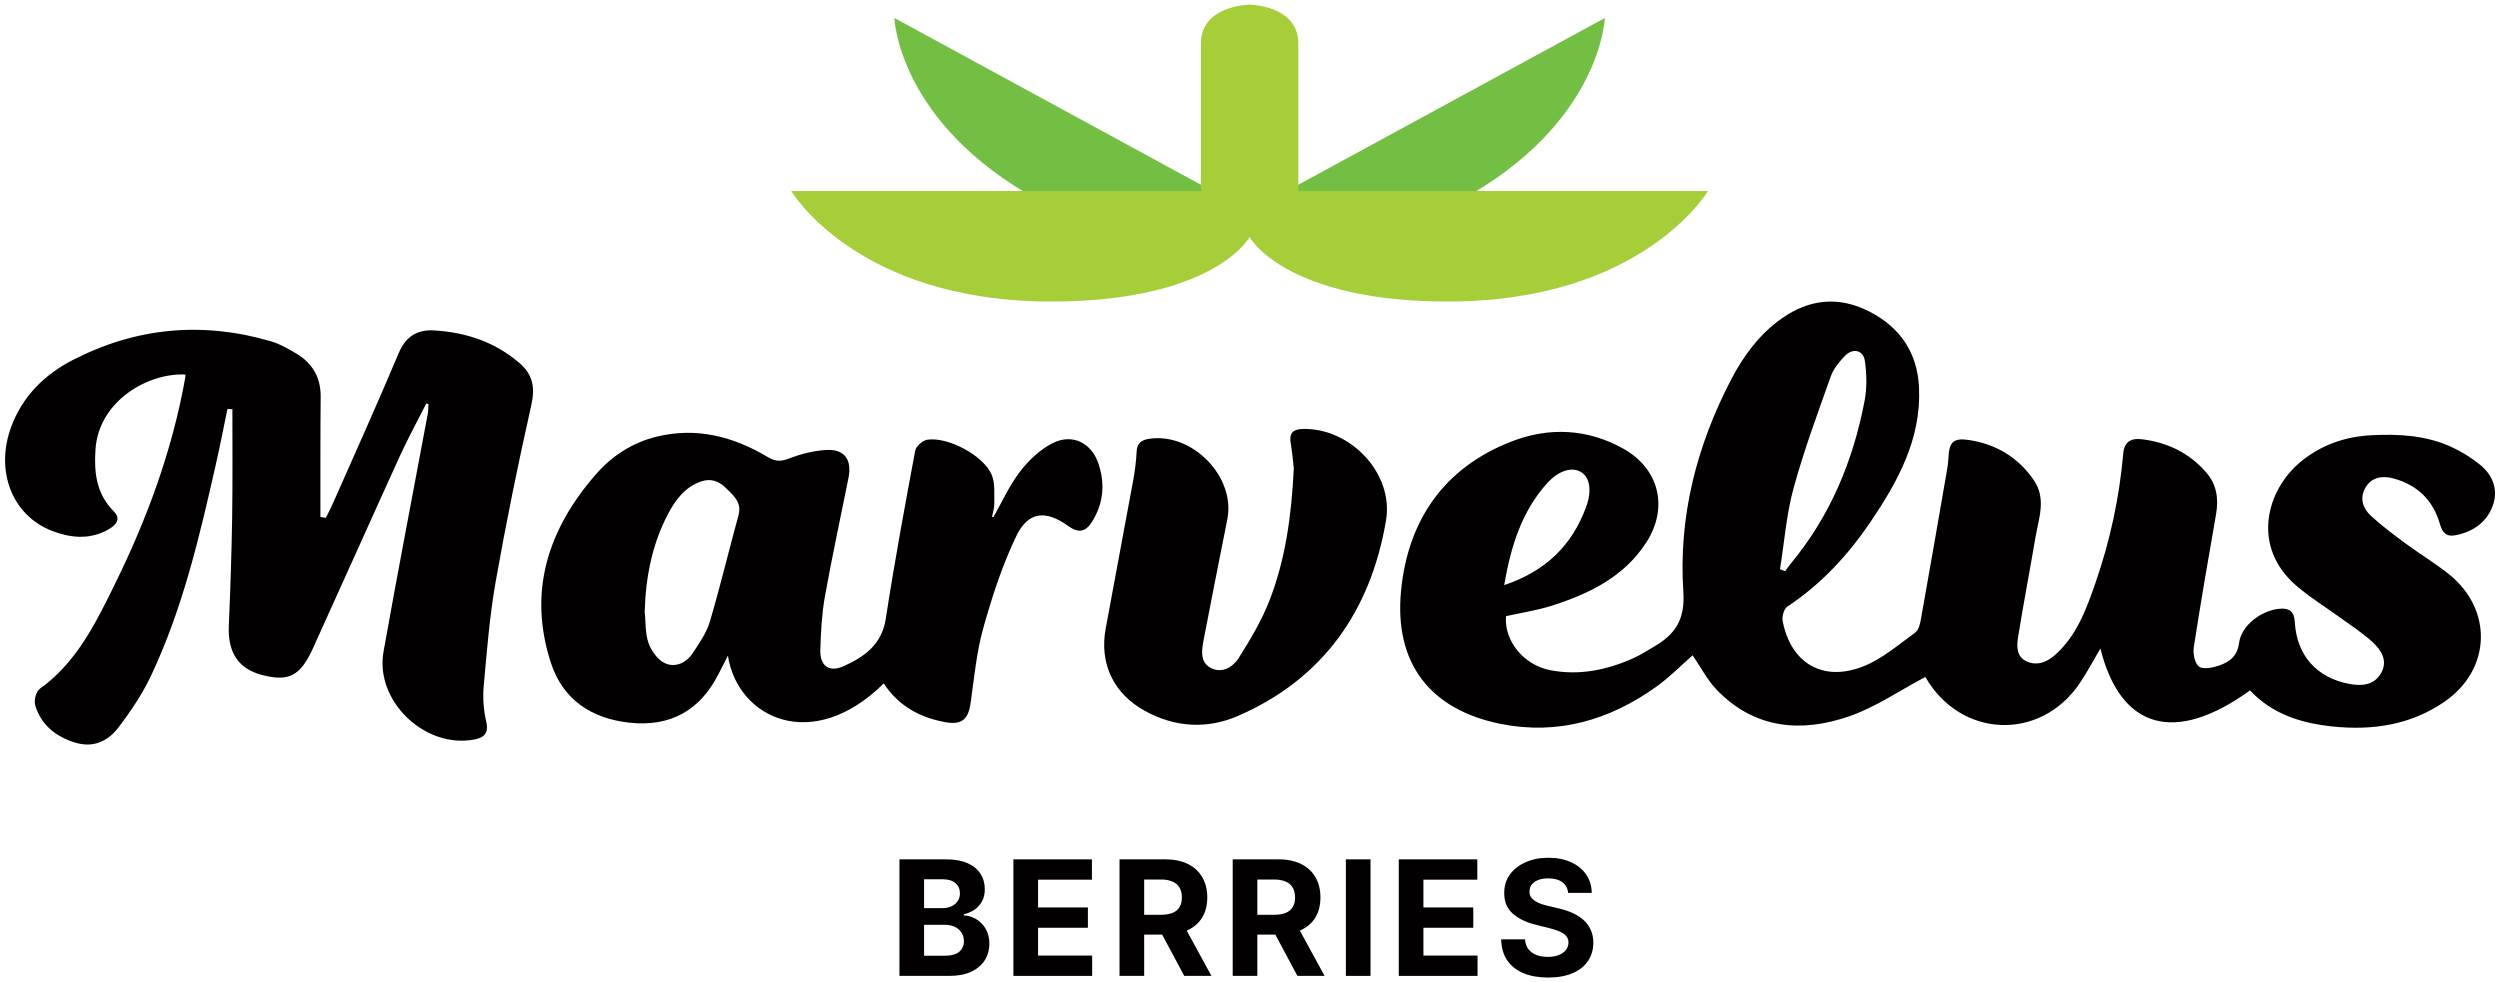
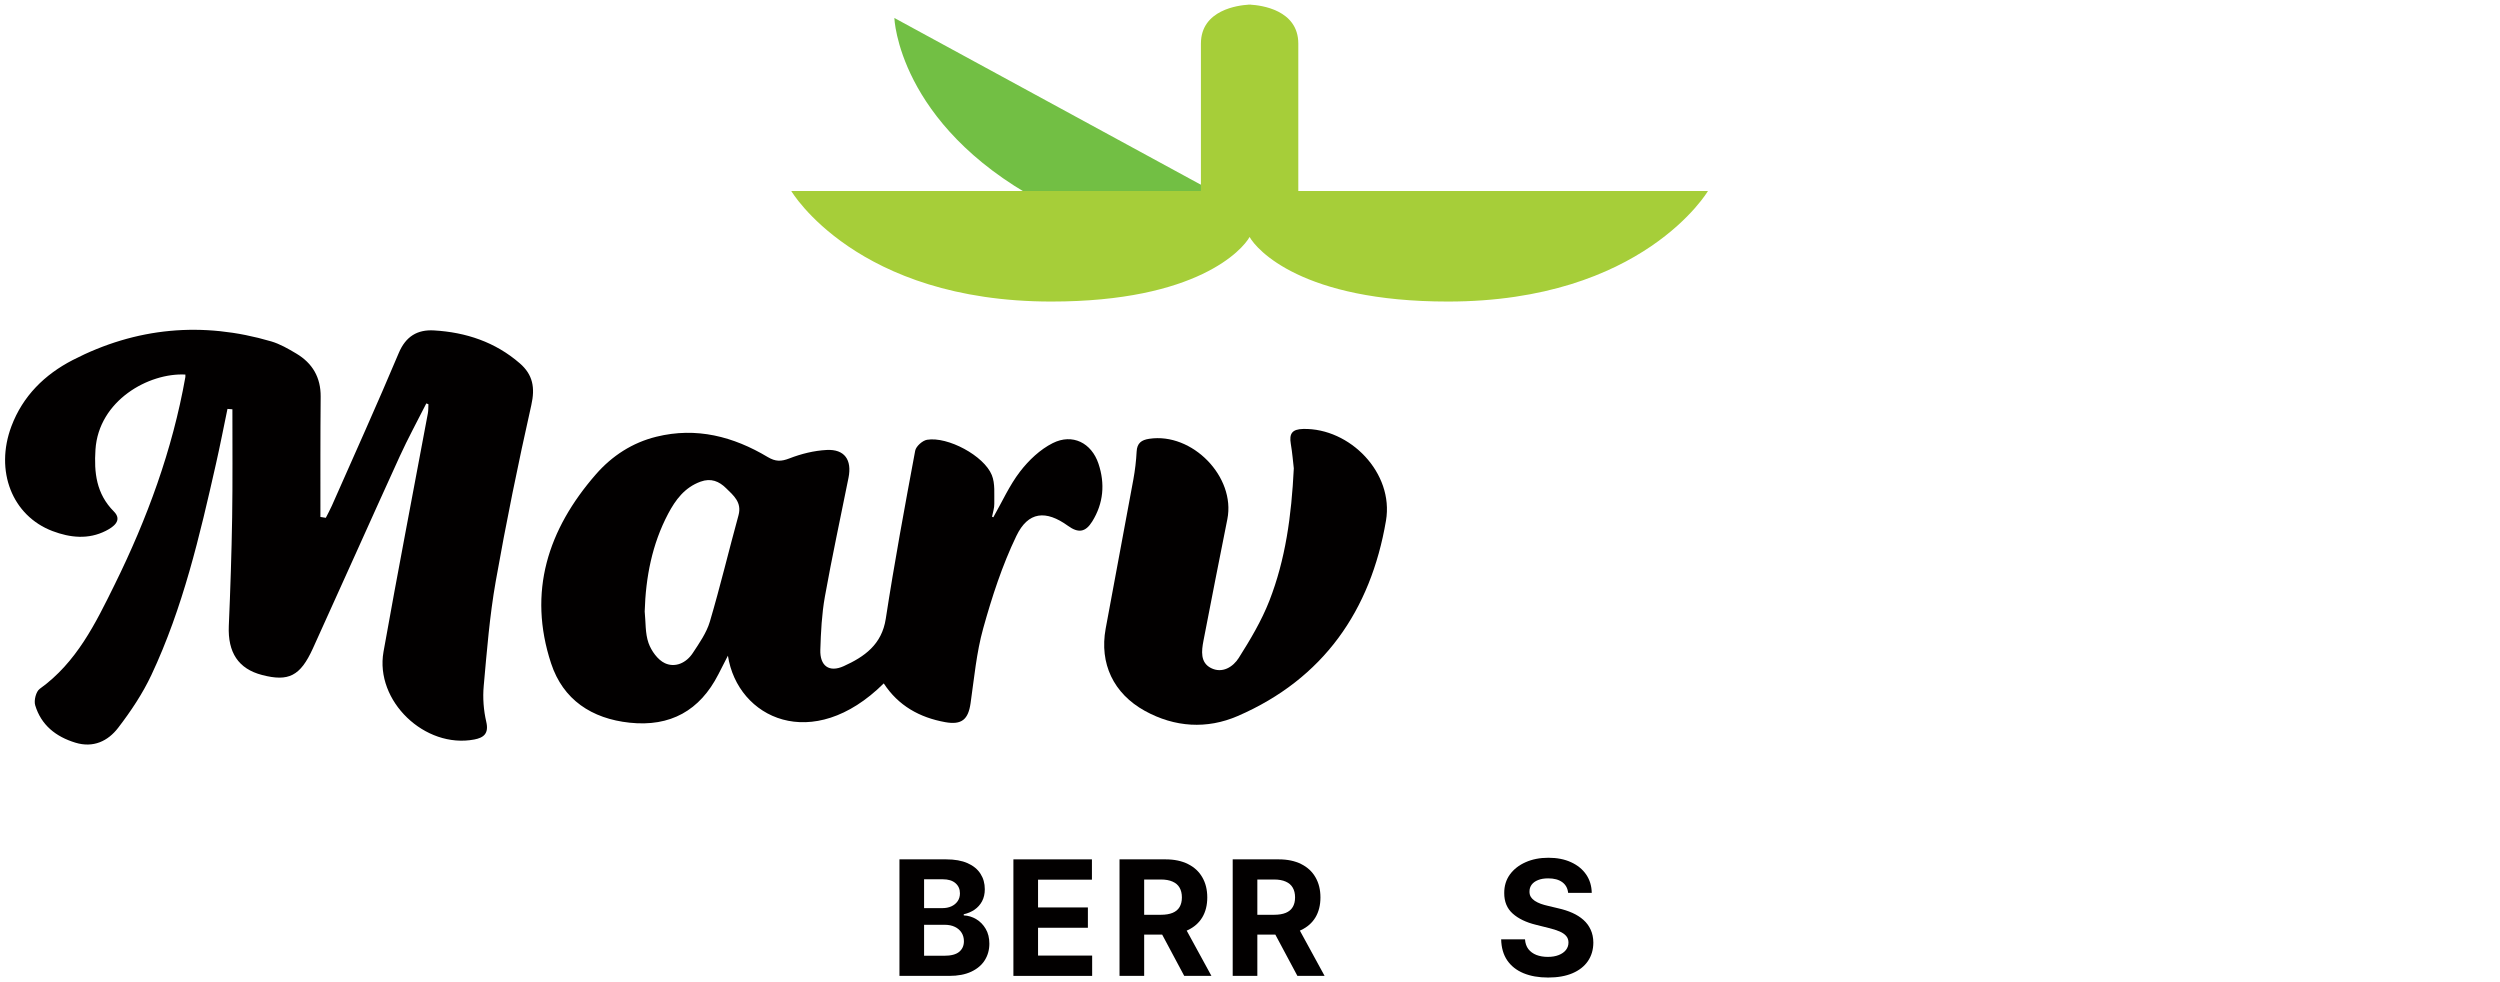
<svg xmlns="http://www.w3.org/2000/svg" width="252" height="99" viewBox="0 0 252 99" fill="none">
-   <path d="M226.806 69.59C219.238 75.057 213.759 73.514 211.719 65.37C210.989 66.601 210.357 67.824 209.585 68.947C205.589 74.747 197.623 74.383 194.092 68.267C194.026 68.151 193.921 68.06 194.071 68.24C191.476 69.612 189.076 71.274 186.414 72.199C181.571 73.883 176.876 73.481 173.073 69.56C172.096 68.551 171.433 67.24 170.617 66.055C169.447 67.078 168.289 68.267 166.96 69.218C162.266 72.581 157.037 74.115 151.297 72.974C144.148 71.549 140.516 66.853 141.227 59.534C141.919 52.434 145.569 47.122 152.402 44.486C156.157 43.038 160.022 43.211 163.613 45.215C167.254 47.244 168.206 51.161 165.954 54.665C163.712 58.153 160.195 59.851 156.409 61.059C154.925 61.532 153.358 61.761 151.806 62.109C151.594 64.556 153.551 67.031 156.27 67.555C159.2 68.121 161.992 67.536 164.672 66.333C165.365 66.021 166.006 65.593 166.67 65.213C168.826 63.981 169.87 62.498 169.681 59.654C169.179 52.126 171.005 44.968 174.494 38.266C175.753 35.853 177.352 33.678 179.615 32.088C182.39 30.138 185.339 29.839 188.39 31.384C191.539 32.98 193.284 35.56 193.439 39.093C193.666 44.263 191.3 48.546 188.53 52.635C186.269 55.974 183.557 58.902 180.154 61.152C179.815 61.377 179.606 62.157 179.694 62.611C180.516 66.85 183.737 68.776 187.804 67.177C189.715 66.427 191.366 64.984 193.064 63.756C193.422 63.497 193.556 62.823 193.646 62.316C194.53 57.377 195.383 52.432 196.24 47.489C196.318 47.05 196.383 46.603 196.403 46.158C196.473 44.558 196.899 44.117 198.462 44.352C201.216 44.772 203.454 46.108 205.024 48.424C206.283 50.278 205.505 52.243 205.177 54.162C204.606 57.515 203.963 60.857 203.423 64.213C203.274 65.139 203.241 66.218 204.318 66.684C205.375 67.143 206.364 66.725 207.176 65.998C209.372 64.028 210.323 61.343 211.251 58.673C212.709 54.467 213.636 50.134 214.024 45.698C214.13 44.466 214.884 44.16 215.867 44.273C218.46 44.579 220.698 45.653 222.416 47.657C223.455 48.868 223.646 50.289 223.378 51.834C222.6 56.291 221.826 60.751 221.138 65.224C221.039 65.863 221.213 66.835 221.644 67.181C222.042 67.498 223 67.32 223.623 67.107C224.692 66.743 225.522 66.192 225.702 64.791C225.931 63.036 227.951 61.523 229.779 61.361C230.744 61.275 231.257 61.619 231.317 62.703C231.5 66.052 233.51 68.308 236.793 68.935C238.053 69.174 239.312 69.081 240.01 67.851C240.747 66.556 239.996 65.483 239.069 64.644C238.138 63.807 237.075 63.113 236.058 62.373C234.531 61.264 232.905 60.268 231.479 59.046C226.878 55.097 228.425 49.319 232.048 46.432C234.074 44.817 236.422 44.01 239.015 43.873C241.786 43.728 244.519 43.877 247.076 45.04C248.128 45.517 249.145 46.148 250.033 46.882C251.315 47.939 251.849 49.43 251.262 51C250.643 52.65 249.285 53.613 247.519 53.95C246.547 54.137 246.186 53.664 245.931 52.785C245.247 50.403 243.646 48.868 241.247 48.224C240.118 47.92 239.034 48.091 238.413 49.198C237.826 50.244 238.19 51.267 239.002 52.007C240.093 53.005 241.283 53.898 242.474 54.776C243.919 55.844 245.477 56.772 246.874 57.897C251.311 61.471 251.108 67.478 246.421 70.723C243.005 73.087 239.114 73.654 235.071 73.224C231.978 72.896 229.073 72.007 226.803 69.596M179.424 57.373C179.595 57.441 179.766 57.51 179.938 57.578C180.125 57.328 180.296 57.065 180.498 56.827C184.488 52.021 186.802 46.445 187.956 40.377C188.199 39.093 188.163 37.706 187.985 36.406C187.833 35.299 186.793 35.041 185.991 35.853C185.402 36.45 184.819 37.164 184.545 37.933C183.216 41.671 181.832 45.404 180.787 49.223C180.064 51.867 179.862 54.65 179.426 57.373M151.623 58.981C155.836 57.562 158.472 54.946 159.884 51.096C160.507 49.391 160.224 48.044 159.308 47.547C158.377 47.043 157.055 47.455 155.885 48.779C153.398 51.595 152.303 55.011 151.623 58.981Z" fill="#020000" />
  <path d="M42.977 40.654C42.077 42.439 41.116 44.194 40.287 46.013C37.347 52.456 34.469 58.925 31.536 65.368C30.269 68.152 29.089 68.733 26.422 68.04C24.022 67.419 22.951 65.766 23.064 63.088C23.221 59.449 23.342 55.808 23.401 52.167C23.459 48.53 23.421 44.893 23.426 41.256C23.261 41.243 23.095 41.23 22.929 41.218C22.544 43.067 22.186 44.92 21.768 46.762C20.129 54.015 18.444 61.264 15.26 68.036C14.374 69.925 13.182 71.706 11.908 73.366C10.883 74.701 9.408 75.415 7.599 74.861C5.627 74.258 4.147 73.087 3.547 71.088C3.403 70.609 3.628 69.702 4.005 69.436C7.723 66.774 9.633 62.831 11.556 58.931C14.839 52.276 17.381 45.352 18.683 38.016C18.7 37.932 18.683 37.842 18.683 37.755C14.992 37.562 9.943 40.368 9.623 45.327C9.475 47.619 9.693 49.767 11.477 51.557C12.383 52.465 11.409 53.131 10.665 53.509C8.908 54.4 7.075 54.206 5.299 53.534C1.223 51.991 -0.538 47.47 1.149 42.972C2.299 39.91 4.507 37.75 7.33 36.293C13.721 32.996 20.425 32.38 27.335 34.411C28.227 34.674 29.066 35.162 29.871 35.641C31.498 36.614 32.339 38.04 32.323 39.988C32.285 44.027 32.302 48.067 32.298 52.108L32.842 52.196C33.045 51.791 33.269 51.391 33.452 50.977C35.714 45.853 38.022 40.748 40.194 35.585C40.905 33.896 42.083 33.209 43.745 33.306C46.961 33.493 49.915 34.471 52.393 36.621C53.713 37.764 53.954 39.073 53.556 40.836C52.231 46.73 51.019 52.654 49.969 58.601C49.354 62.084 49.076 65.629 48.758 69.156C48.651 70.343 48.745 71.596 49.015 72.756C49.296 73.948 48.749 74.362 47.807 74.542C42.834 75.489 37.777 70.664 38.658 65.696C40.084 57.674 41.638 49.674 43.129 41.661C43.185 41.364 43.168 41.05 43.185 40.746C43.113 40.719 43.042 40.688 42.97 40.661" fill="#020000" />
  <path d="M100.126 52.142C101.01 50.596 101.745 48.935 102.82 47.536C103.697 46.396 104.846 45.303 106.117 44.666C108.106 43.668 110.024 44.639 110.728 46.746C111.4 48.755 111.234 50.736 110.096 52.564C109.416 53.658 108.697 53.757 107.656 53.007C105.427 51.397 103.639 51.541 102.444 54.035C101.021 56.991 99.991 60.169 99.107 63.34C98.426 65.784 98.196 68.359 97.834 70.885C97.6 72.518 96.943 73.093 95.282 72.794C92.7 72.329 90.55 71.137 89.083 68.886C81.907 76.002 74.343 72.41 73.374 66.092C73.003 66.816 72.704 67.394 72.411 67.973C70.545 71.63 67.563 73.284 63.471 72.848C59.642 72.441 56.754 70.534 55.55 66.868C53.18 59.669 55.227 53.359 60.066 47.813C61.688 45.953 63.737 44.617 66.168 44.02C70.2 43.026 73.92 43.998 77.389 46.071C78.173 46.537 78.731 46.533 79.575 46.206C80.76 45.745 82.06 45.422 83.328 45.357C85.13 45.262 85.892 46.353 85.53 48.157C84.731 52.151 83.866 56.134 83.148 60.142C82.835 61.9 82.745 63.708 82.689 65.496C82.635 67.113 83.571 67.819 85.049 67.147C87.118 66.209 88.885 64.984 89.286 62.372C90.156 56.707 91.2 51.069 92.25 45.435C92.331 44.992 92.988 44.403 93.451 44.328C95.534 43.985 99.183 45.934 99.975 47.889C100.324 48.748 100.204 49.807 100.225 50.777C100.236 51.213 100.079 51.651 99.996 52.088C100.041 52.106 100.086 52.122 100.131 52.14M64.985 61.635C65.095 62.701 65.025 63.828 65.37 64.813C65.651 65.606 66.297 66.515 67.023 66.85C68.068 67.332 69.18 66.821 69.832 65.827C70.491 64.826 71.217 63.792 71.552 62.667C72.602 59.118 73.459 55.513 74.44 51.944C74.802 50.626 73.929 49.937 73.181 49.202C72.484 48.516 71.671 48.166 70.615 48.55C69.006 49.137 68.086 50.39 67.349 51.784C65.727 54.856 65.089 58.174 64.985 61.637" fill="#020000" />
  <path d="M130.415 47.207C130.341 46.595 130.271 45.658 130.112 44.733C129.937 43.703 130.249 43.262 131.365 43.238C136.07 43.136 140.527 47.671 139.706 52.49C138.17 61.526 133.402 68.433 124.766 72.174C121.662 73.518 118.421 73.323 115.394 71.652C112.241 69.909 110.809 66.882 111.45 63.373C112.369 58.353 113.327 53.338 114.245 48.318C114.414 47.392 114.524 46.451 114.573 45.513C114.618 44.664 115.061 44.349 115.833 44.232C120.176 43.564 124.564 48.068 123.718 52.328C122.904 56.408 122.097 60.492 121.311 64.578C121.113 65.608 120.968 66.776 122.063 67.336C123.207 67.92 124.294 67.225 124.865 66.321C126.028 64.482 127.163 62.577 127.951 60.562C129.577 56.395 130.181 51.997 130.416 47.209" fill="#020000" />
  <path d="M158.068 90.001C158.022 89.539 157.825 89.179 157.477 88.923C157.129 88.667 156.657 88.539 156.06 88.539C155.655 88.539 155.313 88.596 155.034 88.711C154.754 88.822 154.54 88.977 154.391 89.175C154.246 89.374 154.173 89.6 154.173 89.852C154.166 90.062 154.21 90.246 154.305 90.403C154.405 90.559 154.54 90.695 154.712 90.81C154.884 90.921 155.083 91.018 155.309 91.103C155.534 91.183 155.775 91.252 156.032 91.309L157.087 91.561C157.599 91.676 158.07 91.829 158.498 92.02C158.926 92.211 159.297 92.447 159.611 92.726C159.924 93.005 160.167 93.334 160.339 93.712C160.515 94.091 160.605 94.525 160.609 95.014C160.605 95.733 160.421 96.356 160.058 96.884C159.699 97.408 159.179 97.815 158.498 98.106C157.821 98.393 157.005 98.536 156.049 98.536C155.1 98.536 154.275 98.391 153.571 98.1C152.871 97.81 152.324 97.379 151.931 96.81C151.54 96.236 151.336 95.527 151.317 94.682H153.72C153.747 95.076 153.86 95.404 154.058 95.668C154.261 95.928 154.531 96.125 154.867 96.259C155.208 96.389 155.592 96.454 156.02 96.454C156.441 96.454 156.806 96.393 157.116 96.27C157.429 96.148 157.672 95.978 157.844 95.76C158.016 95.542 158.102 95.292 158.102 95.009C158.102 94.745 158.024 94.523 157.867 94.343C157.714 94.163 157.488 94.011 157.19 93.884C156.896 93.758 156.534 93.644 156.106 93.54L154.827 93.219C153.837 92.978 153.055 92.602 152.481 92.089C151.908 91.577 151.623 90.886 151.627 90.019C151.623 89.307 151.812 88.686 152.194 88.154C152.581 87.623 153.11 87.208 153.783 86.91C154.456 86.611 155.221 86.462 156.077 86.462C156.949 86.462 157.71 86.611 158.36 86.91C159.014 87.208 159.523 87.623 159.886 88.154C160.249 88.686 160.437 89.302 160.448 90.001H158.068Z" fill="#020000" />
-   <path d="M140.997 98.37V86.623H148.913V88.671H143.481V91.47H148.506V93.518H143.481V96.322H148.936V98.37H140.997Z" fill="#020000" />
-   <path d="M138.147 86.623V98.37H135.663V86.623H138.147Z" fill="#020000" />
  <path d="M124.256 98.37V86.623H128.891C129.778 86.623 130.535 86.782 131.162 87.099C131.793 87.413 132.273 87.858 132.602 88.436C132.934 89.009 133.101 89.684 133.101 90.46C133.101 91.24 132.932 91.912 132.596 92.474C132.259 93.032 131.772 93.46 131.133 93.758C130.499 94.057 129.73 94.206 128.828 94.206H125.724V92.21H128.426C128.9 92.21 129.294 92.145 129.608 92.015C129.921 91.885 130.154 91.69 130.307 91.43C130.464 91.17 130.543 90.847 130.543 90.46C130.543 90.07 130.464 89.742 130.307 89.474C130.154 89.206 129.919 89.004 129.602 88.866C129.288 88.724 128.893 88.654 128.415 88.654H126.74V98.37H124.256ZM130.6 93.024L133.519 98.37H130.778L127.921 93.024H130.6Z" fill="#020000" />
  <path d="M112.848 98.37V86.623H117.483C118.37 86.623 119.127 86.782 119.754 87.099C120.385 87.413 120.865 87.858 121.194 88.436C121.527 89.009 121.693 89.684 121.693 90.46C121.693 91.24 121.525 91.912 121.188 92.474C120.852 93.032 120.364 93.46 119.726 93.758C119.091 94.057 118.322 94.206 117.42 94.206H114.317V92.21H117.018C117.492 92.21 117.886 92.145 118.2 92.015C118.513 91.885 118.747 91.69 118.9 91.43C119.056 91.17 119.135 90.847 119.135 90.46C119.135 90.07 119.056 89.742 118.9 89.474C118.747 89.206 118.512 89.004 118.194 88.866C117.881 88.724 117.485 88.654 117.007 88.654H115.332V98.37H112.848ZM119.192 93.024L122.112 98.37H119.37L116.514 93.024H119.192Z" fill="#020000" />
  <path d="M102.151 98.37V86.623H110.066V88.671H104.635V91.47H109.659V93.518H104.635V96.322H110.089V98.37H102.151Z" fill="#020000" />
  <path d="M90.665 98.37V86.623H95.368C96.232 86.623 96.953 86.751 97.53 87.007C98.108 87.264 98.542 87.619 98.832 88.074C99.123 88.525 99.268 89.046 99.268 89.635C99.268 90.093 99.177 90.497 98.993 90.845C98.809 91.189 98.557 91.472 98.236 91.694C97.918 91.912 97.555 92.066 97.146 92.158V92.273C97.594 92.292 98.012 92.418 98.402 92.651C98.796 92.885 99.115 93.212 99.36 93.632C99.605 94.049 99.727 94.546 99.727 95.124C99.727 95.747 99.572 96.303 99.263 96.793C98.957 97.278 98.504 97.663 97.903 97.946C97.303 98.229 96.563 98.37 95.683 98.37H90.665ZM93.148 96.34H95.173C95.865 96.34 96.37 96.208 96.687 95.944C97.005 95.676 97.163 95.32 97.163 94.877C97.163 94.552 97.085 94.265 96.928 94.017C96.771 93.768 96.548 93.573 96.257 93.431C95.97 93.29 95.628 93.219 95.23 93.219H93.148V96.34ZM93.148 91.539H94.989C95.33 91.539 95.632 91.48 95.896 91.361C96.163 91.239 96.374 91.067 96.527 90.845C96.683 90.623 96.762 90.357 96.762 90.047C96.762 89.623 96.611 89.281 96.309 89.021C96.01 88.761 95.586 88.631 95.035 88.631H93.148V91.539Z" fill="#020000" />
  <path d="M123.673 20.049L122.641 21.947C122.641 21.947 116.44 26.566 104.74 20.201C90.509 12.458 90.151 1.812 90.151 1.812L120.036 18.07L123.673 20.047V20.049Z" fill="#72BF44" />
-   <path d="M128.245 20.05L129.277 21.948C129.277 21.948 135.478 26.566 147.179 20.201C161.409 12.458 161.767 1.815 161.767 1.815L131.882 18.073L128.245 20.05Z" fill="#72BF44" />
  <path d="M130.869 19.254V4.397C130.869 0.97 127.06 0.531 126.075 0.473V0.464C126.075 0.464 126.029 0.466 125.96 0.468C125.892 0.468 125.843 0.464 125.843 0.464V0.473C124.86 0.531 121.052 0.972 121.052 4.397V19.254H79.76C79.76 19.254 86.314 30.396 105.975 30.396C120.684 30.396 125.253 25.158 125.96 23.887C126.668 25.158 131.236 30.396 145.944 30.396C165.607 30.396 172.161 19.254 172.161 19.254H130.869Z" fill="#A6CE39" />
</svg>